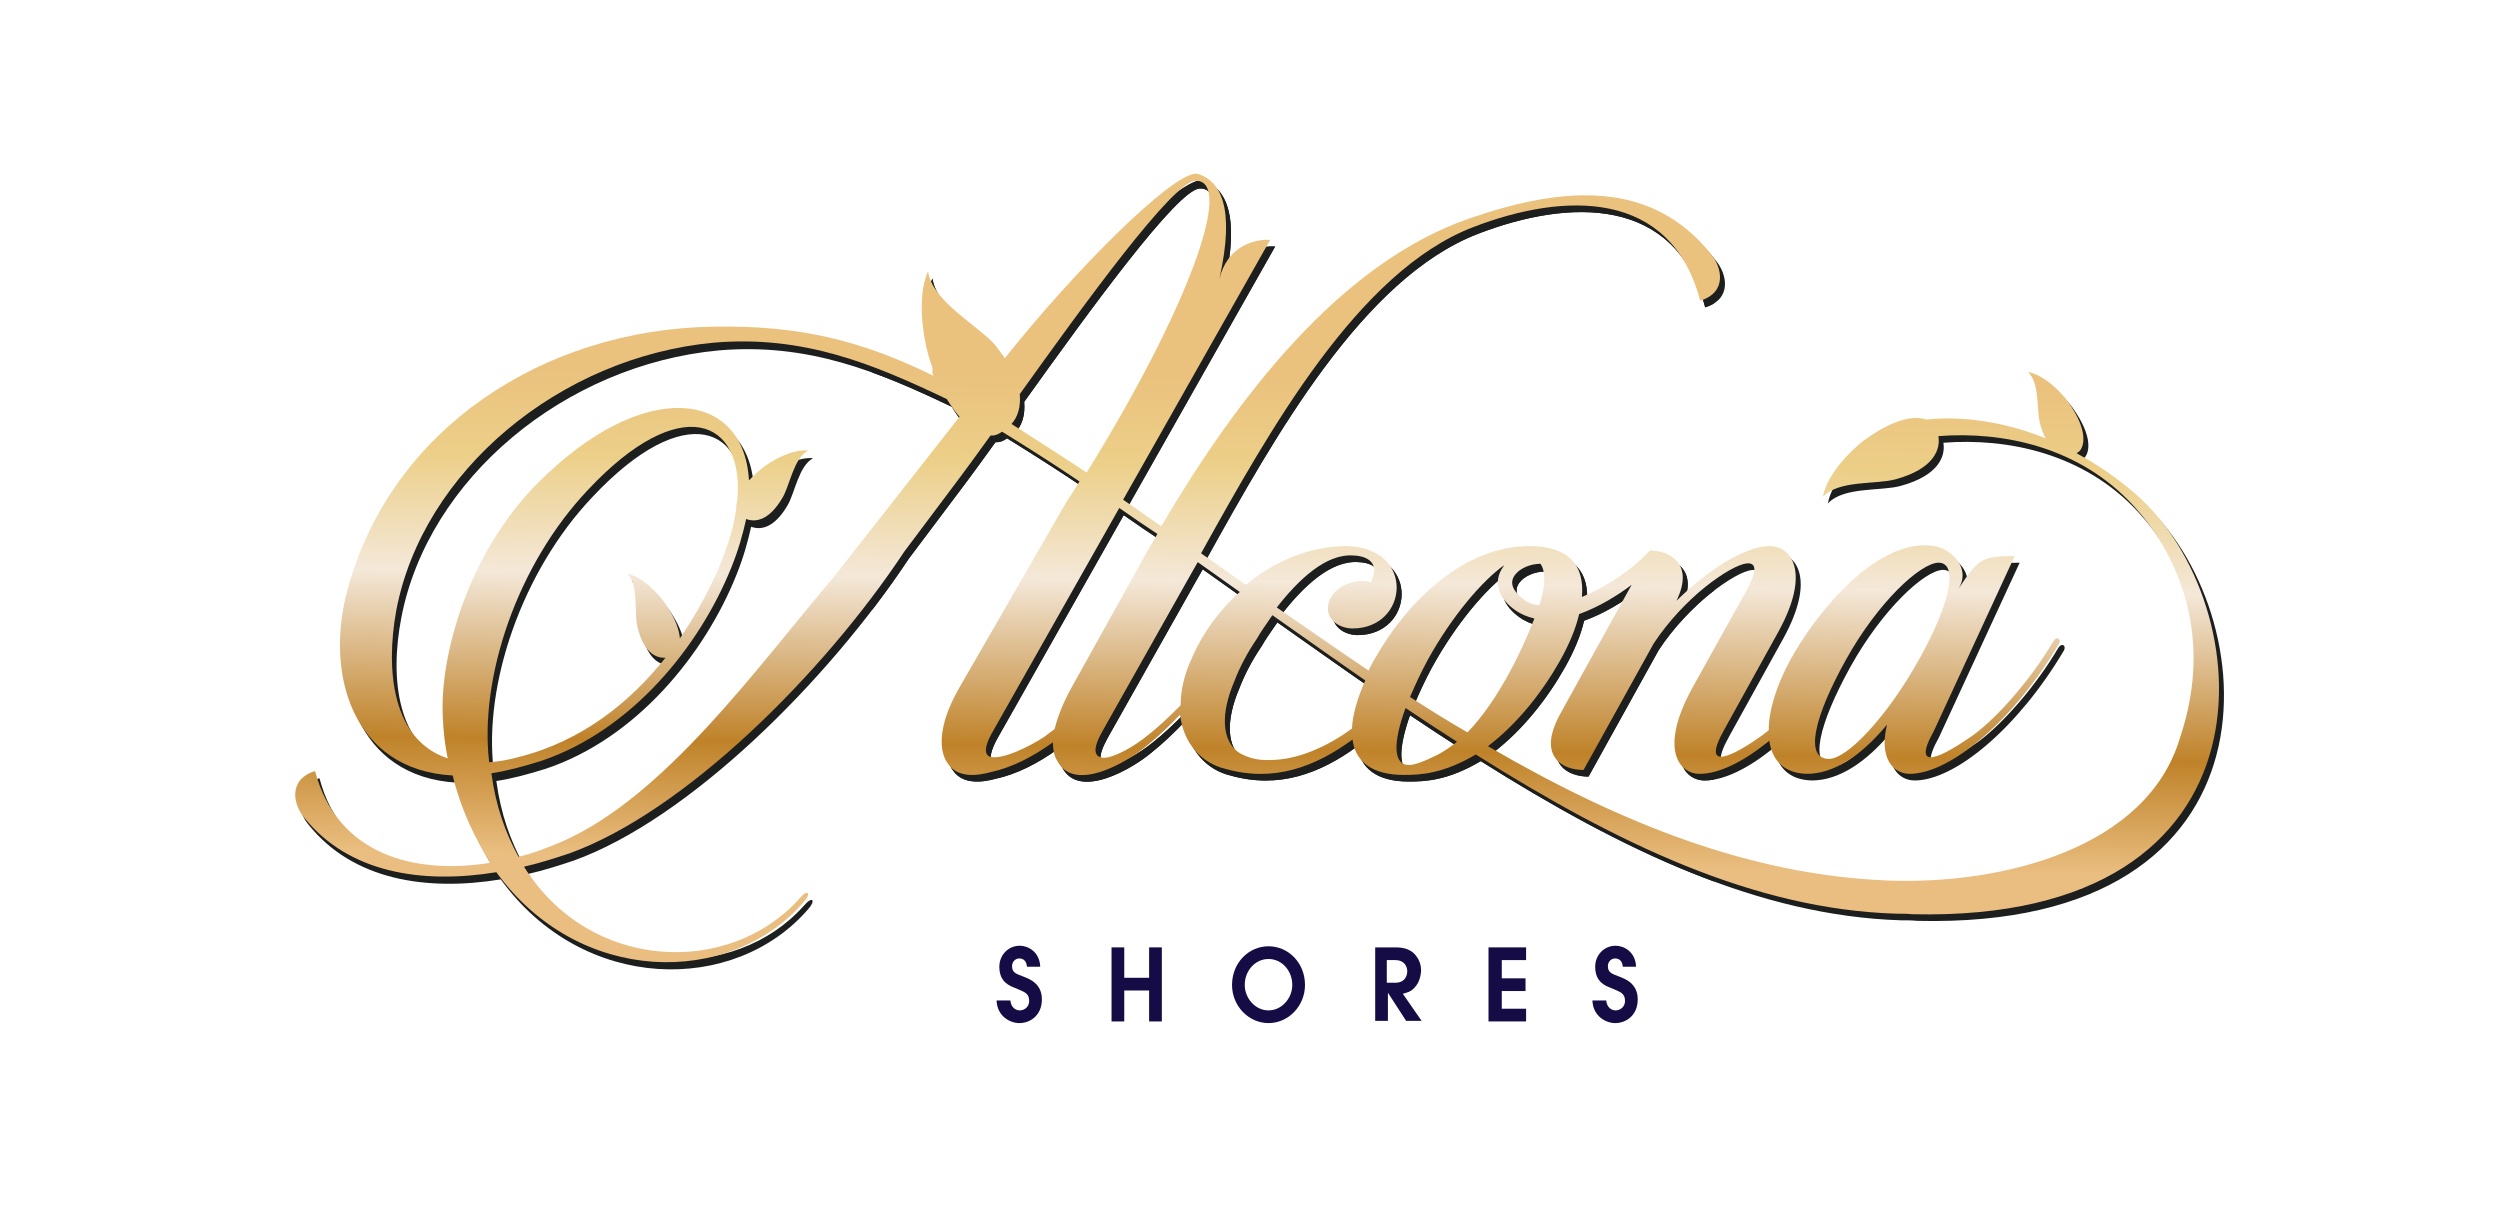
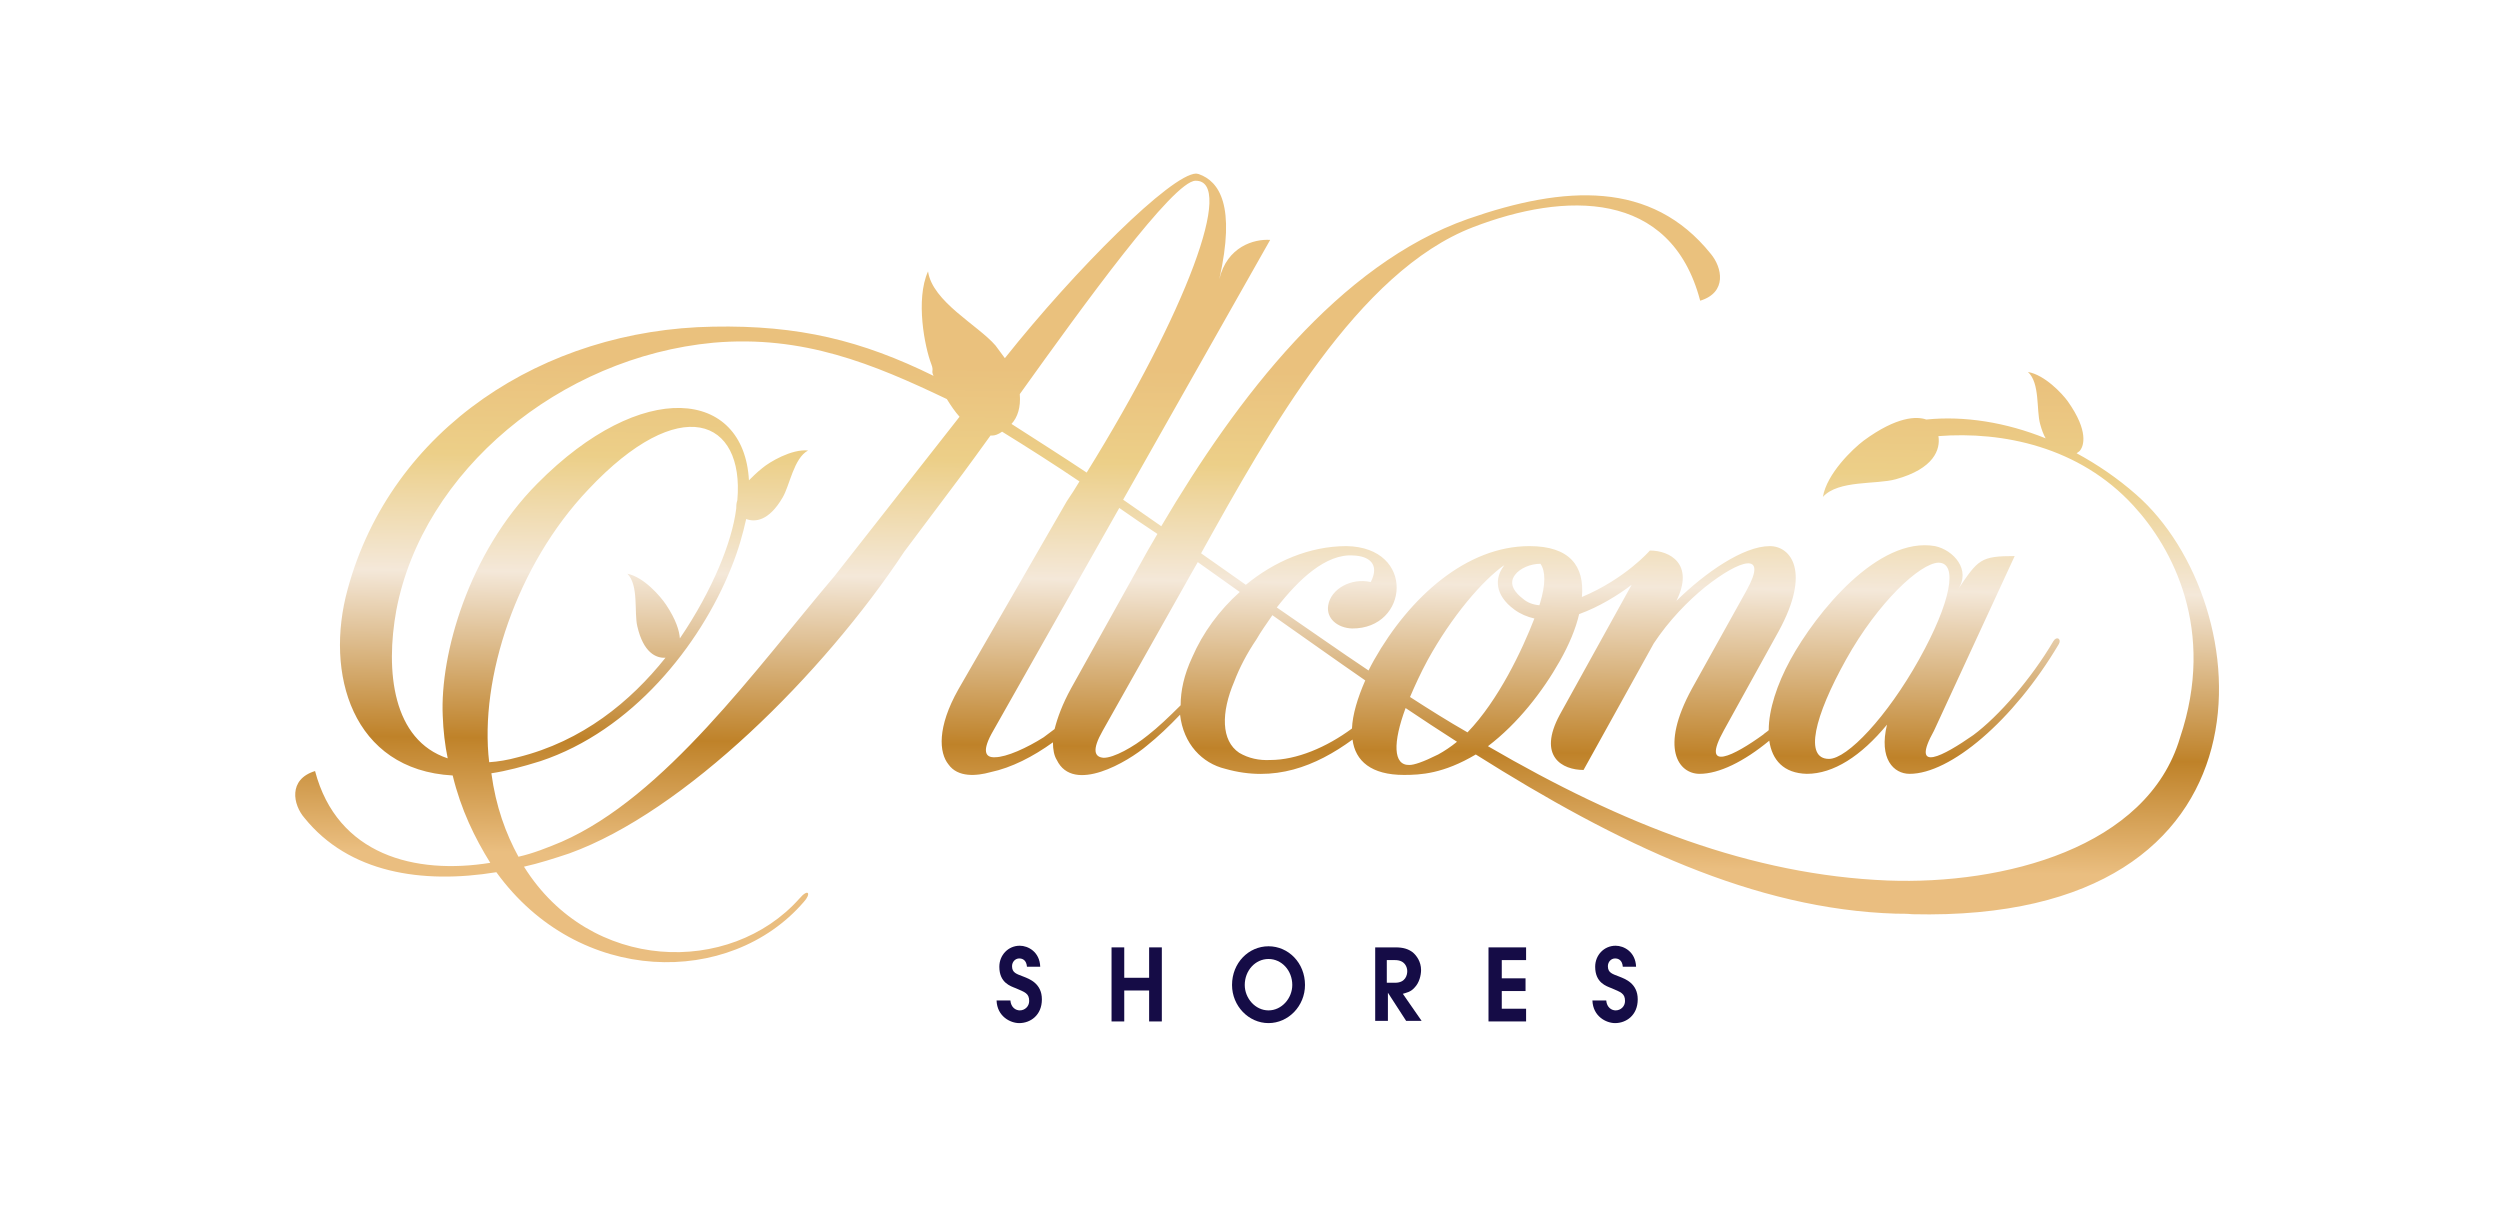
<svg xmlns="http://www.w3.org/2000/svg" xmlns:xlink="http://www.w3.org/1999/xlink" version="1.1" id="Layer_1" x="0px" y="0px" viewBox="0 0 452.3 218.9" style="enable-background:new 0 0 452.3 218.9;" xml:space="preserve">
  <style type="text/css">
	.st0{clip-path:url(#SVGID_00000015318823722697588910000014786198729044606879_);fill:#1D1E1E;}
	.st1{clip-path:url(#SVGID_00000150094920677077759760000007384004041914877590_);}
	.st2{clip-path:url(#SVGID_00000072247073257162321400000011689656363593466295_);}
	.st3{clip-path:url(#SVGID_00000031925386643054600840000013406797503316173733_);}
	.st4{fill:#150C46;}
	.st5{clip-path:url(#SVGID_00000183239668206510826480000005750605464313553792_);fill:url(#SVGID_00000009590681647147241120000016077192421123666072_);}
</style>
  <g>
    <defs>
-       <path id="SVGID_1_" d="M255.1,129.4c3.1,2.1,6.2,4.1,9.3,6.1c-1.1,0.9-2.3,1.7-3.4,2.3c-2.8,1.4-4.4,1.9-5.2,1.9    C252.9,139.8,252.9,135.6,255.1,129.4 M225.1,137.5c-3.3-2.2-3.3-7.3-0.9-12.9c0.9-2.4,2.3-5.1,4-7.6c0.8-1.4,1.8-2.8,2.9-4.4    c5.7,4,11.3,8,16.8,11.8c-1.4,3.2-2.3,6.2-2.4,8.7c-4.6,3.4-10,5.7-14.8,5.7C228.7,138.9,226.7,138.5,225.1,137.5 M255.9,127.4    c0.9-2.1,1.9-4.3,3.2-6.7c4.3-7.8,9.8-14.3,13.9-17.2c-0.1,0.1-0.2,0.2-0.2,0.3c-1.5,2-1.7,5.1,2,7.8c1.1,0.8,2.3,1.3,3.6,1.6    c-2.2,5.7-6.5,14.8-12.1,20.6C262.8,131.8,259.4,129.6,255.9,127.4 M276.3,109.7c-1.3-1-2.7-2.6-1.4-4.3c0.9-1.2,2.8-2,4.6-2    c0.9,1.3,1,3.6-0.1,7.2c0,0.1-0.1,0.2-0.1,0.3C278.2,110.7,277.2,110.3,276.3,109.7 M334.8,120.6c5.8-10.4,13.4-17.4,16.7-17.5    c3.6,0,2.3,7.1-3.5,17.5c-5.8,10.4-13,18-16.3,18C327.2,138.7,329,131.1,334.8,120.6 M200.4,133.5l16-28.4    c0.4-0.7,0.8-1.4,1.2-2.1c2.5,1.8,5.1,3.6,7.6,5.4c-3.7,3.3-6.7,7.4-8.6,11.8c-1.5,3.2-2.1,6.1-2.1,8.7c-2.1,2.1-4.1,4-5.9,5.4    c-2.7,2.2-6.2,4.1-8,4.1C198.9,138.4,198.4,137.1,200.4,133.5 M180.5,133.5l22.8-40.3c2.3,1.6,4.6,3.2,6.9,4.7    c-0.6,1-1.2,2.1-1.8,3.1l-13.8,24.8c-1.6,2.9-2.5,5.4-3,7.4c-0.7,0.5-1.3,1-2,1.5c-3,1.9-6.7,3.6-8.8,3.6    C179.1,138.4,178.5,137.1,180.5,133.5 M107.2,89.9c16.7-17.8,28.3-12.8,27,1.9c-0.2,0.6-0.2,1.1-0.2,1.5    c-0.4,3.2-1.5,6.8-3.1,10.6c-1.7,4-4.1,8.5-7.1,12.9c-0.1-1.4-0.7-3.4-2.5-6.1c-1-1.5-4-5-7-5.6c2.1,2.1,1.2,7,1.8,9.5    c1.1,4.8,3.4,5.8,5.1,5.7c-6.3,7.9-15,15.1-26.7,18c-1.8,0.5-3.6,0.8-5.2,0.9C87.5,124,94.3,103.5,107.2,89.9 M72.6,111.8    c4.8-25.2,29.6-45.8,57.4-48.4c16.2-1.4,28.8,3.8,42.2,10.2c0.8,1.3,1.5,2.3,2.3,3.2l-22.6,28.8c-14.4,17-30.7,39.9-49.4,48.1    c-2.4,1-5.1,2.1-7.8,2.7c-2.3-4.2-4.1-9.1-4.9-15.1c2.7-0.4,5.7-1.2,8.9-2.2c16.5-5.5,28.8-20.8,34.5-35c1.3-3.2,2.1-6.1,2.7-8.8    c1.6,0.6,4.1,0.4,6.6-3.9c1.3-2.2,2-7.1,4.6-8.5c-3-0.3-7,2.1-8.3,3.2c-1,0.8-1.7,1.5-2.4,2.2c-0.9-16.5-19.3-18.6-38.3,0.6    c-12.5,12.6-17.6,31-17.1,42c0.1,2.7,0.4,5.3,0.9,7.7C71.8,135.2,70.5,122.7,72.6,111.8 M183.8,78.1c1.1-1.2,1.7-3,1.5-5.4    c11.6-16.2,27.8-38.6,31.8-38.6c7.2-0.1-1.6,23.6-19.7,52.8C192.9,83.8,188.4,80.9,183.8,78.1 M182.6,66.1    c-0.5-0.7-1.1-1.5-1.7-2.3c-3.2-3.7-11.4-7.9-12.2-13.4c-2.3,5.1-0.6,13.7,0.6,16.8c0.5,1.3-0.1,1.1,0.4,2.1    c-13-6.4-24.4-9.2-39.9-8.9c-30.6,0.5-58.2,18.4-66.1,47.5c-4.2,15.2,0.8,32.7,19,33.7c1.5,6.2,4,11.3,6.8,15.8    c-13.6,2.2-27.7-1.4-31.7-16.6c-4.9,1.5-4,6.1-1.9,8.5c8,9.9,21.2,12,34.7,9.8c14.9,20.6,42.3,20.8,55.6,5.4    c1.4-1.5,0.9-2.6-0.8-0.6c-12.5,14-37.8,13.4-49.8-5.8c2.7-0.6,5.5-1.5,8.2-2.4c20.8-7.5,45.9-32.4,60.6-54.6L175,87    c1.2-1.6,3-4.1,5.1-7c0.1,0,0.2,0,0.3,0c0.5,0,1.1-0.2,1.8-0.7c4.7,2.9,9.4,5.9,14,9c-0.7,1.2-1.5,2.4-2.3,3.6l-19.6,34    c-3.9,6.9-3.5,11.5-1.8,13.6c1.7,2.4,5.1,2.1,7.6,1.4c3.8-0.8,7.7-2.8,11.3-5.4c0,1.3,0.2,2.4,0.7,3.2c3,6.2,12.9,0.3,16.3-2.6    c2-1.6,4-3.5,6-5.6c0.6,5.3,4,8.8,8.2,9.8c8.8,2.5,16.3-0.4,23-5.3c0.5,3.9,3.4,6.4,9.3,6.4c3,0,7.1-0.2,13-3.7    c25.7,16.2,50.4,28,76,28.8c1,0,2,0,3,0.1c68,1.6,62.8-56.4,40.5-75.9c-3.4-3-7.1-5.5-10.8-7.5c0.3-0.2,0.6-0.4,0.7-0.6    c0.5-0.7,1.6-3.3-2.3-8.8c-1-1.4-4.2-4.8-7.2-5.3c2.2,2,1.5,6.9,2.2,9.4c0.3,1.1,0.6,1.9,1,2.6c-7.2-2.9-14.7-4.1-21.6-3.4    c-1.7-0.6-5.3-0.6-11.3,3.8c-2,1.5-6.7,6-7.4,10.2c2.8-3.1,9.7-2.2,13.2-3.2c6.9-1.9,8.1-5.4,7.7-7.8c11.6-0.9,25.5,1.9,35.3,12.6    c7,7.6,15,22.4,8.4,42c-5.9,19.9-31.9,26.6-52.9,25.8c-24.6-1-47.9-10.1-72.3-24.3c5.4-4.1,9.9-9.9,13-15.4c1.7-3,2.9-5.9,3.5-8.5    c3.6-1.3,7-3.4,9.5-5.3l-13,23.5c-4.1,7.6,0.5,10,4.3,10l12.7-22.9c2.7-4.1,6.2-7.7,9.3-10.2c6.3-5,11.5-6.6,7.5,0.6l-9.9,17.8    c-5.9,10.8-2.4,15.4,1.4,15.4c3.5,0,8-2.2,12.6-6c0.5,3.5,2.6,5.9,6.8,6c4.8,0,9.8-3.2,14.5-8.9c-1.5,6.2,1.2,8.9,4.1,8.9    c7.3,0,18.7-9.5,27-23.5c0.5-0.9-0.4-1.5-1-0.5c-4,6.8-9.9,13.6-14.5,17c-5.3,3.7-11.5,7.1-7.1-0.8l14.6-31.6    c-6.2,0-6.6,0.6-10.3,6.1c2.5-3.6-0.8-7.2-4.1-7.9c-10.3-1.8-21.5,12-26.2,20.6c-2.4,4.4-3.9,9-3.9,12.7c-0.3,0.3-0.7,0.5-1,0.8    c-5.1,3.7-11.5,7.1-7.1-0.8l9.9-17.9c5.9-10.8,2.2-15.4-1.6-15.4c-4.8,0-11.7,4.8-16.9,9.9c3.3-6.7-1.2-9.1-4.8-9.1    c0,0-4.4,5.1-12.3,8.4c0.5-5.6-2.2-9.2-9.5-9.2c-11.3,0-21.6,9.1-28.1,20.6c-0.4,0.7-0.7,1.3-1,1.9c-5.4-3.6-10.9-7.5-16.6-11.4    c3.9-5,8.9-9.8,13.9-9.4c2.7,0.1,4.8,1.5,3.1,4.8c-3.5-0.8-7.2,1.2-7.7,4.2c-0.4,2.4,1.7,4.1,4.3,4.2c10.3,0.1,11.6-14.7-1-14.9    c-6.7,0-13.1,2.8-18.2,7c-2.7-1.9-5.4-3.8-8.1-5.7c12.4-22.3,28.4-51,49.2-59c16.6-6.4,35.8-6.9,41.1,13.3c4.9-1.5,4-6,1.9-8.5    c-10.7-13.3-26.4-12.4-43.9-6.3c-23.3,8.2-41.7,32.2-55.5,55.6c-2.3-1.6-4.6-3.2-6.9-4.8l26.6-47c-2.9-0.2-7.8,1.2-9.2,7.1    c3-13.3,0-17.7-3.7-19c-0.1,0-0.3-0.1-0.5-0.1C212.7,32.8,195.4,50,182.6,66.1" />
-     </defs>
+       </defs>
    <use xlink:href="#SVGID_1_" style="overflow:visible;fill:#1D1E1E;" />
    <clipPath id="SVGID_00000119113437496564150280000017410717463761758354_">
      <use xlink:href="#SVGID_1_" style="overflow:visible;" />
    </clipPath>
    <rect x="157.8" y="-75.7" style="clip-path:url(#SVGID_00000119113437496564150280000017410717463761758354_);fill:#1D1E1E;" width="152.3" height="364.1" />
  </g>
  <g>
    <defs>
      <rect id="SVGID_00000088836970362782686990000009888857168410768574_" x="-24.1" y="-24.8" width="503.9" height="269.7" />
    </defs>
    <clipPath id="SVGID_00000026127422898178246250000008980074650027736474_">
      <use xlink:href="#SVGID_00000088836970362782686990000009888857168410768574_" style="overflow:visible;" />
    </clipPath>
    <g style="clip-path:url(#SVGID_00000026127422898178246250000008980074650027736474_);">
      <g>
        <defs>
          <rect id="SVGID_00000067193839939042957320000000872855551369546159_" x="-24.1" y="-24.8" width="503.9" height="269.7" />
        </defs>
        <clipPath id="SVGID_00000062907660219100204690000015718790721882015893_">
          <use xlink:href="#SVGID_00000067193839939042957320000000872855551369546159_" style="overflow:visible;" />
        </clipPath>
        <g style="clip-path:url(#SVGID_00000062907660219100204690000015718790721882015893_);">
          <defs>
            <rect id="SVGID_00000072992384036215955170000004420457176420692914_" x="-24.1" y="-24.8" width="503.9" height="269.7" />
          </defs>
          <clipPath id="SVGID_00000017481027312457108360000012832691349469875893_">
            <use xlink:href="#SVGID_00000072992384036215955170000004420457176420692914_" style="overflow:visible;" />
          </clipPath>
          <g style="clip-path:url(#SVGID_00000017481027312457108360000012832691349469875893_);">
            <defs>
              <rect id="SVGID_00000023995325198043741040000004727518934704193682_" x="-24.1" y="-24.8" width="503.9" height="269.7" />
            </defs>
            <clipPath id="SVGID_00000175310230720911276730000004969291295713262728_">
              <use xlink:href="#SVGID_00000023995325198043741040000004727518934704193682_" style="overflow:visible;" />
            </clipPath>
          </g>
        </g>
      </g>
    </g>
  </g>
  <g>
    <path class="st4" d="M182.8,181c0.1,1.3,1,1.8,1.7,1.8c0.9,0,1.7-0.7,1.7-1.7c0-1.4-0.8-1.6-2.4-2.3c-1-0.4-3-1-3-3.9   c0-2.1,1.6-3.8,3.7-3.8c1.5,0,3.6,1.1,3.7,3.8h-2.4c-0.1-1.2-0.8-1.5-1.4-1.5c-0.7,0-1.3,0.6-1.3,1.4c0,1.2,0.8,1.4,2.1,1.9   c1,0.4,3.3,1.2,3.3,4.1c0,2.9-2.1,4.3-4.1,4.3c-1.6,0-4-1.2-4.1-4.1H182.8z" />
    <path class="st4" d="M201.1,171.4h2.3v5.5h4.5v-5.5h2.3v13.4h-2.3v-5.6h-4.5v5.6h-2.3V171.4z" />
    <path class="st4" d="M229.5,171.2c3.6,0,6.6,3,6.6,7c0,3.8-3,6.9-6.6,6.9c-3.6,0-6.6-3.1-6.6-6.9   C222.9,174.2,225.9,171.2,229.5,171.2z M229.5,182.8c2.4,0,4.3-2.2,4.3-4.6c0-2.6-1.9-4.7-4.3-4.7c-2.4,0-4.3,2.1-4.3,4.7   C225.2,180.6,227.1,182.8,229.5,182.8z" />
    <path class="st4" d="M248.6,171.4h3.9c1.4,0,2.3,0.3,3.1,0.9c0.7,0.6,1.5,1.7,1.5,3.2c0,0.9-0.3,2.3-1.2,3.2   c-0.7,0.8-1.5,0.9-2.1,1.1l3.4,4.9h-2.8l-3.3-5.1h0v5.1h-2.3V171.4z M250.9,177.8h1.5c1.9,0,2.2-1.4,2.2-2.1c0-0.7-0.4-2-2.2-2   h-1.5V177.8z" />
    <path class="st4" d="M269.3,171.4h6.8v2.3h-4.4v3.3h4.3v2.3h-4.3v3.2h4.4v2.3h-6.8V171.4z" />
    <path class="st4" d="M290.6,181c0.1,1.3,1,1.8,1.7,1.8c0.9,0,1.7-0.7,1.7-1.7c0-1.4-0.8-1.6-2.4-2.3c-1-0.4-3-1-3-3.9   c0-2.1,1.6-3.8,3.7-3.8c1.5,0,3.6,1.1,3.7,3.8h-2.4c-0.1-1.2-0.8-1.5-1.4-1.5c-0.7,0-1.3,0.6-1.3,1.4c0,1.2,0.8,1.4,2.1,1.9   c1,0.4,3.3,1.2,3.3,4.1c0,2.9-2.1,4.3-4.1,4.3c-1.6,0-4-1.2-4.1-4.1H290.6z" />
  </g>
  <g>
    <defs>
      <path id="SVGID_00000084522719747620692650000002091250056778578822_" d="M254.3,128.1c3.1,2.1,6.2,4.1,9.3,6.1    c-1.1,0.9-2.3,1.7-3.4,2.3c-2.8,1.4-4.4,1.9-5.2,1.9C252,138.5,252,134.3,254.3,128.1 M224.2,136.2c-3.3-2.2-3.3-7.3-0.9-12.9    c0.9-2.4,2.3-5.1,4-7.6c0.8-1.4,1.8-2.8,2.9-4.4c5.7,4,11.3,8,16.8,11.8c-1.4,3.2-2.3,6.2-2.4,8.7c-4.6,3.4-10,5.7-14.8,5.7    C227.8,137.6,225.9,137.2,224.2,136.2 M255.1,126.1c0.9-2.1,1.9-4.3,3.2-6.7c4.3-7.8,9.8-14.3,13.9-17.2c-0.1,0.1-0.2,0.2-0.2,0.3    c-1.5,2-1.7,5.1,2,7.8c1.1,0.8,2.3,1.3,3.6,1.6c-2.2,5.7-6.5,14.8-12.1,20.6C262,130.5,258.5,128.3,255.1,126.1 M275.5,108.3    c-1.3-1-2.7-2.6-1.4-4.3c0.9-1.2,2.8-2,4.6-2c0.9,1.3,1,3.6-0.1,7.2c0,0.1-0.1,0.2-0.1,0.3C277.3,109.4,276.3,109,275.5,108.3     M334,119.3c5.8-10.4,13.4-17.4,16.7-17.5c3.6,0,2.3,7.1-3.5,17.5c-5.8,10.4-13,18-16.3,18C326.4,137.3,328.2,129.7,334,119.3     M199.5,132.2l16-28.4c0.4-0.7,0.8-1.4,1.2-2.1c2.5,1.8,5.1,3.6,7.6,5.4c-3.7,3.3-6.7,7.4-8.6,11.8c-1.5,3.2-2.1,6.1-2.1,8.7    c-2.1,2.1-4.1,4-5.9,5.4c-2.7,2.2-6.2,4.1-8,4.1C198,137,197.5,135.7,199.5,132.2 M179.7,132.2l22.8-40.3c2.3,1.6,4.6,3.2,6.9,4.7    c-0.6,1-1.2,2.1-1.8,3.1l-13.8,24.8c-1.6,2.9-2.5,5.4-3,7.4c-0.7,0.5-1.3,1-2,1.5c-3,1.9-6.7,3.6-8.8,3.6    C178.2,137.1,177.6,135.8,179.7,132.2 M106.4,88.6c16.7-17.8,28.3-12.8,27,1.9c-0.2,0.6-0.2,1.1-0.2,1.5    c-0.4,3.2-1.5,6.8-3.1,10.6c-1.7,4-4.1,8.5-7.1,12.9c-0.1-1.4-0.7-3.4-2.5-6.1c-1-1.5-4-5-7-5.6c2.1,2.1,1.2,7,1.8,9.5    c1.1,4.8,3.4,5.8,5.1,5.7c-6.3,7.9-15,15.1-26.7,18c-1.8,0.5-3.6,0.8-5.2,0.9C86.7,122.7,93.5,102.2,106.4,88.6 M71.7,110.4    c4.8-25.2,29.6-45.8,57.4-48.4c16.2-1.4,28.8,3.8,42.2,10.2c0.8,1.3,1.5,2.3,2.3,3.2L151,104.2c-14.4,17-30.7,39.9-49.4,48.1    c-2.4,1-5.1,2.1-7.8,2.7c-2.3-4.2-4.1-9.1-4.9-15.1c2.7-0.4,5.7-1.2,8.9-2.2c16.5-5.5,28.8-20.8,34.5-35c1.3-3.2,2.1-6.1,2.7-8.8    c1.6,0.6,4.1,0.4,6.6-3.9c1.3-2.2,2-7.1,4.6-8.5c-3-0.3-7,2.1-8.3,3.2c-1,0.8-1.7,1.5-2.4,2.2c-0.9-16.5-19.3-18.6-38.3,0.6    c-12.5,12.6-17.6,31-17.1,42c0.1,2.7,0.4,5.3,0.9,7.7C71,133.9,69.7,121.4,71.7,110.4 M183,76.7c1.1-1.2,1.7-3,1.5-5.4    c11.6-16.2,27.8-38.6,31.8-38.6c7.2-0.1-1.6,23.6-19.7,52.8C192.1,82.5,187.5,79.6,183,76.7 M181.8,64.8c-0.5-0.7-1.1-1.5-1.7-2.3    c-3.2-3.7-11.4-7.9-12.2-13.4c-2.3,5.1-0.6,13.7,0.6,16.8c0.5,1.3-0.1,1.1,0.4,2.1c-13-6.4-24.4-9.2-39.9-8.9    c-30.6,0.5-58.2,18.4-66.1,47.5c-4.2,15.2,0.8,32.7,19,33.7c1.5,6.2,4,11.3,6.8,15.8c-13.6,2.2-27.7-1.4-31.7-16.6    c-4.9,1.5-4,6.1-1.9,8.5c8,9.9,21.2,12,34.7,9.8c14.9,20.6,42.3,20.8,55.6,5.4c1.4-1.5,0.9-2.6-0.8-0.6    c-12.5,14-37.8,13.4-49.8-5.8c2.7-0.6,5.5-1.5,8.2-2.4c20.8-7.5,45.9-32.4,60.6-54.6l10.5-14c1.2-1.6,3-4.1,5.1-7    c0.1,0,0.2,0,0.3,0c0.5,0,1.1-0.2,1.8-0.7c4.7,2.9,9.4,5.9,14,9c-0.7,1.2-1.5,2.4-2.3,3.6l-19.6,34c-3.9,6.9-3.5,11.5-1.8,13.6    c1.7,2.4,5.1,2.1,7.6,1.4c3.8-0.8,7.7-2.8,11.3-5.4c0,1.3,0.2,2.4,0.7,3.2c3,6.2,12.9,0.3,16.3-2.6c2-1.6,4-3.5,6-5.6    c0.6,5.3,4,8.8,8.2,9.8c8.8,2.5,16.3-0.4,23-5.3c0.5,3.9,3.4,6.4,9.3,6.4c3,0,7.1-0.2,13-3.7c25.7,16.2,50.4,28,76,28.8    c1,0,2,0,3,0.1c68,1.6,62.8-56.4,40.5-75.9c-3.4-3-7.1-5.5-10.8-7.5c0.3-0.2,0.6-0.4,0.7-0.6c0.5-0.7,1.6-3.3-2.3-8.8    c-1-1.4-4.2-4.8-7.2-5.3c2.2,2,1.5,6.9,2.2,9.4c0.3,1.1,0.6,1.9,1,2.6c-7.2-2.9-14.7-4.1-21.6-3.4c-1.7-0.6-5.3-0.6-11.3,3.8    c-2,1.5-6.7,6-7.4,10.2c2.8-3.1,9.7-2.2,13.2-3.2c6.9-1.9,8.1-5.4,7.7-7.8c11.6-0.9,25.5,1.9,35.3,12.6c7,7.6,15,22.4,8.4,42    c-5.9,19.9-31.9,26.6-52.9,25.8c-24.6-1-47.9-10.1-72.3-24.3c5.4-4.1,9.9-9.9,13-15.4c1.7-3,2.9-5.9,3.5-8.5    c3.6-1.3,7-3.4,9.5-5.3l-13,23.5c-4.1,7.6,0.5,10,4.3,10l12.7-22.9c2.7-4.1,6.2-7.7,9.3-10.2c6.3-5,11.5-6.6,7.5,0.6l-9.9,17.8    c-5.9,10.8-2.4,15.4,1.4,15.4c3.5,0,8-2.2,12.6-6c0.5,3.5,2.6,5.9,6.8,6c4.8,0,9.8-3.2,14.5-8.9c-1.5,6.2,1.2,8.9,4.1,8.9    c7.3,0,18.7-9.5,27-23.5c0.5-0.9-0.4-1.5-1-0.5c-4,6.8-9.9,13.6-14.5,17c-5.3,3.7-11.5,7.1-7.1-0.8l14.6-31.6    c-6.2,0-6.6,0.6-10.3,6.1c2.5-3.6-0.8-7.2-4.1-7.9c-10.3-1.8-21.5,12-26.2,20.6c-2.4,4.4-3.9,9-3.9,12.7c-0.3,0.3-0.7,0.5-1,0.8    c-5.1,3.7-11.5,7.1-7.1-0.8l9.9-17.9c5.9-10.8,2.2-15.4-1.6-15.4c-4.8,0-11.7,4.8-16.9,9.9c3.3-6.7-1.2-9.1-4.8-9.1    c0,0-4.4,5.1-12.3,8.4c0.5-5.6-2.2-9.2-9.5-9.2c-11.3,0-21.6,9.1-28.1,20.6c-0.4,0.7-0.7,1.3-1,1.9c-5.4-3.6-10.9-7.5-16.6-11.4    c3.9-5,8.9-9.8,13.9-9.4c2.7,0.1,4.8,1.5,3.1,4.8c-3.5-0.8-7.2,1.2-7.7,4.2c-0.4,2.4,1.7,4.1,4.3,4.2c10.3,0.1,11.6-14.7-1-14.9    c-6.7,0-13.1,2.8-18.2,7c-2.7-1.9-5.4-3.8-8.1-5.7c12.4-22.3,28.4-51,49.2-59c16.6-6.4,35.8-6.9,41.1,13.3c4.9-1.5,4-6,1.9-8.5    c-10.7-13.3-26.4-12.4-43.9-6.3c-23.3,8.2-41.7,32.2-55.5,55.6c-2.3-1.6-4.6-3.2-6.9-4.8l26.6-47c-2.9-0.2-7.8,1.2-9.2,7.1    c3-13.3,0-17.7-3.7-19c-0.1,0-0.3-0.1-0.5-0.1C211.9,31.5,194.6,48.7,181.8,64.8" />
    </defs>
    <clipPath id="SVGID_00000021109945190079226240000002853468226473159309_">
      <use xlink:href="#SVGID_00000084522719747620692650000002091250056778578822_" style="overflow:visible;" />
    </clipPath>
    <linearGradient id="SVGID_00000165955247539168021340000007554978055343239073_" gradientUnits="userSpaceOnUse" x1="-376.49" y1="518.974" x2="-374.216" y2="518.974" gradientTransform="matrix(-0.586 41.473 41.473 0.586 -21510.69 15376.81)">
      <stop offset="0" style="stop-color:#EAC17D" />
      <stop offset="5.618000e-03" style="stop-color:#EAC17D" />
      <stop offset="0.185" style="stop-color:#ECCF88" />
      <stop offset="0.41" style="stop-color:#F4E8D9" />
      <stop offset="0.73" style="stop-color:#BF8229" />
      <stop offset="0.949" style="stop-color:#EABE80" />
      <stop offset="1" style="stop-color:#EABE80" />
    </linearGradient>
    <polygon style="clip-path:url(#SVGID_00000021109945190079226240000002853468226473159309_);fill:url(#SVGID_00000165955247539168021340000007554978055343239073_);" points="   416.1,31.5 414,183.7 50,178.6 52.1,26.3  " />
  </g>
</svg>